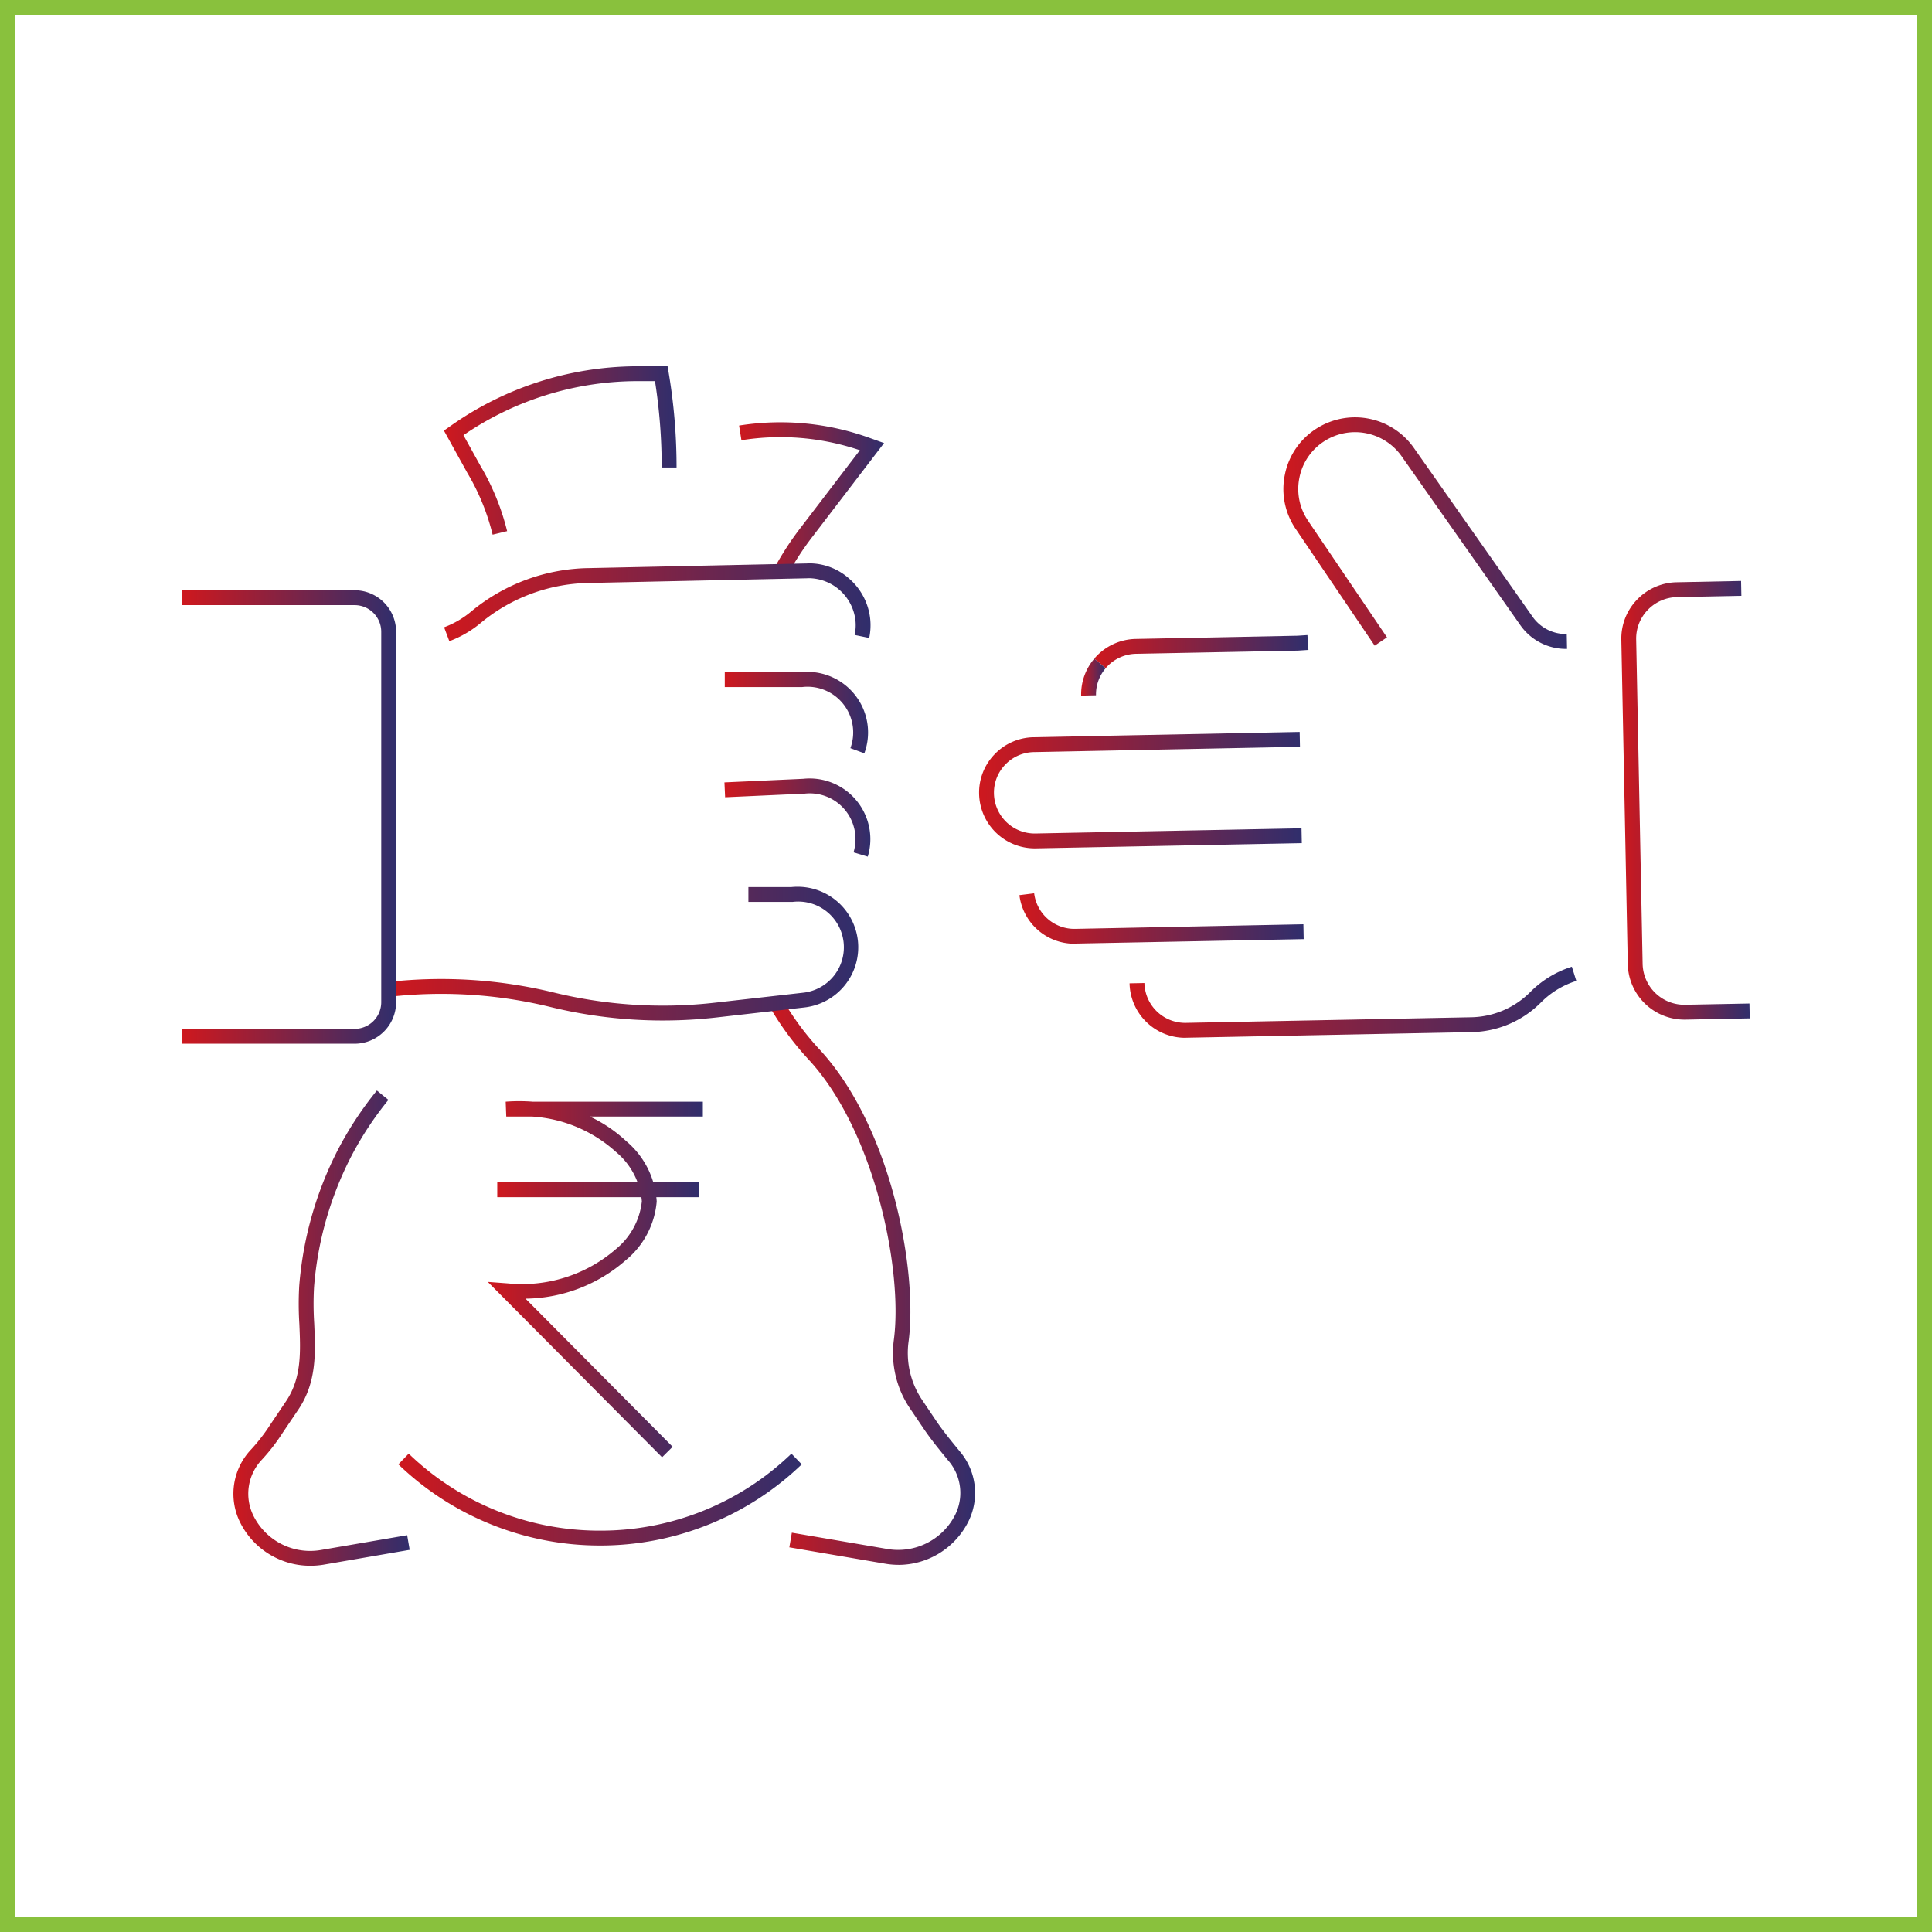
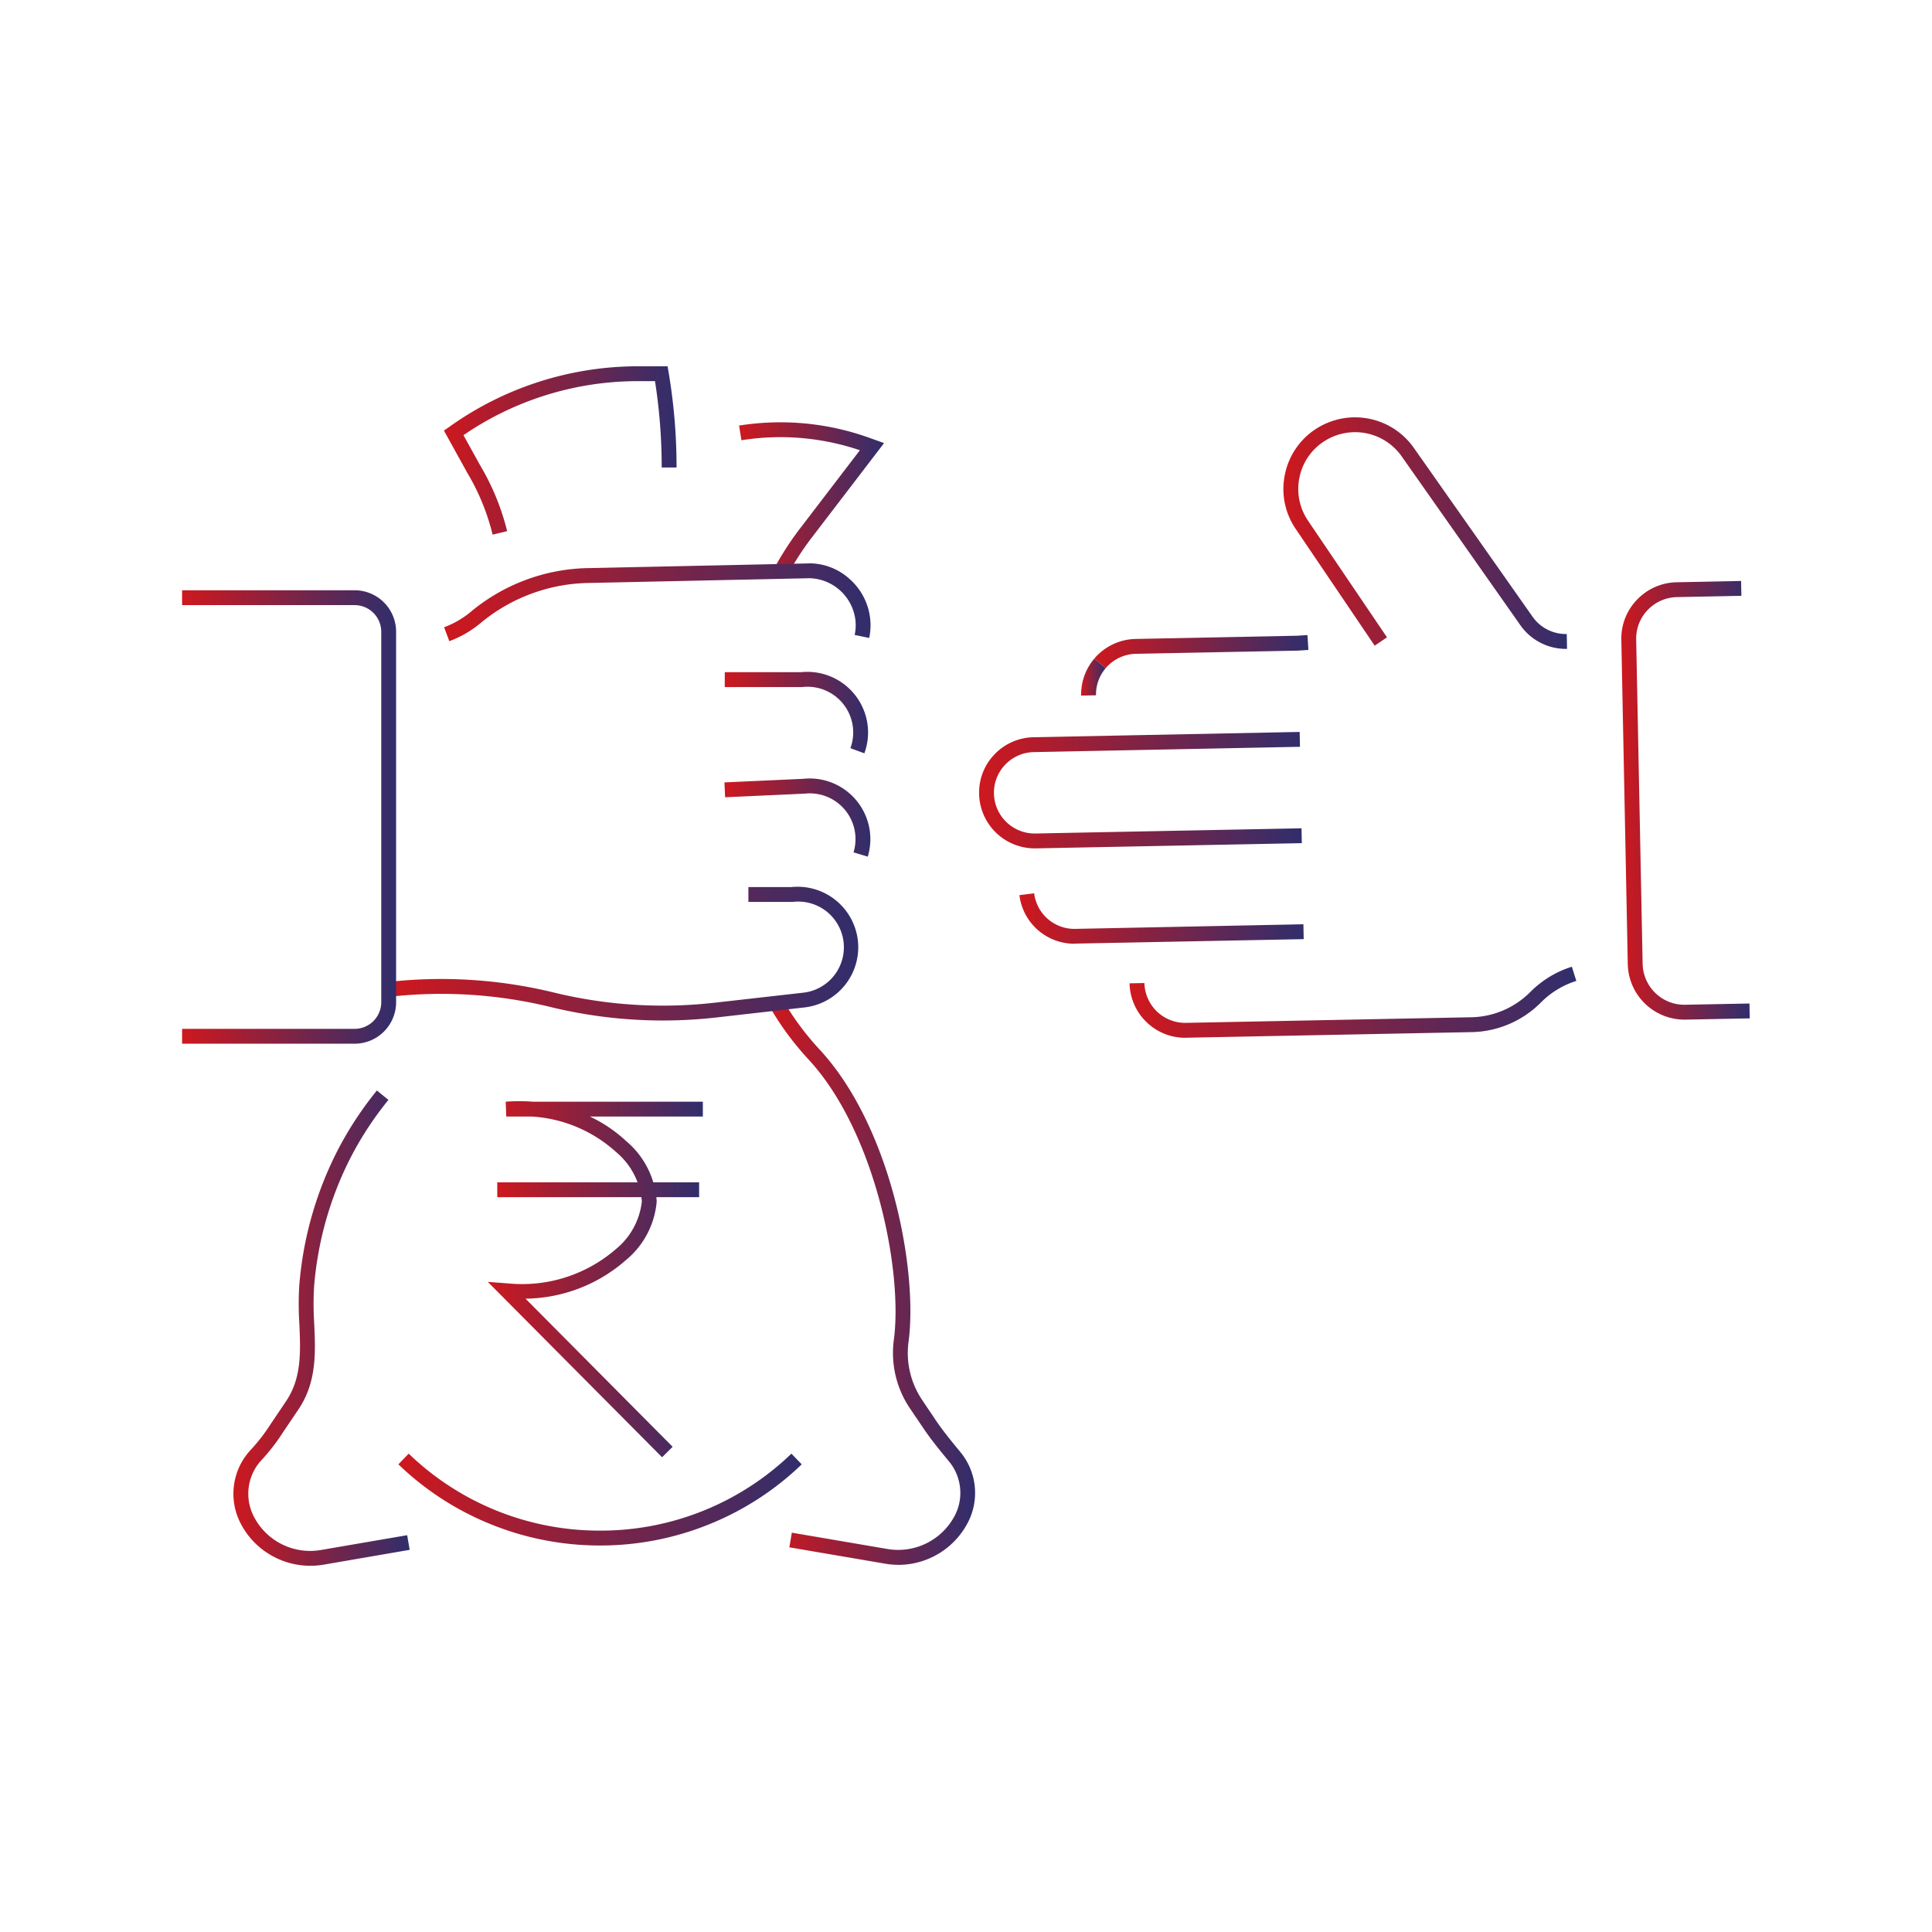
<svg xmlns="http://www.w3.org/2000/svg" width="130" height="130" viewBox="0 0 130 130">
  <defs>
    <linearGradient id="linear-gradient" y1="0.5" x2="1" y2="0.5" gradientUnits="objectBoundingBox">
      <stop offset="0" stop-color="#ce181e" />
      <stop offset="1" stop-color="#302e6c" />
    </linearGradient>
    <clipPath id="clip-path">
      <path id="Path_3311" data-name="Path 3311" d="M0,58.349H105.491V-23.309H0Z" transform="translate(0 23.309)" fill="url(#linear-gradient)" />
    </clipPath>
  </defs>
  <g id="Group_2963" data-name="Group 2963" transform="translate(-128 -5314)">
    <g id="Rectangle_1657" data-name="Rectangle 1657" transform="translate(128 5314)" fill="#fff" stroke="#89c13d" stroke-width="1">
      <rect width="130" height="130" stroke="none" />
-       <rect x="0.5" y="0.5" width="129" height="129" fill="none" />
    </g>
    <g id="Group_2935" data-name="Group 2935" transform="translate(140.254 5361.48)">
      <g id="Group_2933" data-name="Group 2933" transform="translate(0 -23.309)" clip-path="url(#clip-path)">
        <g id="Group_2915" data-name="Group 2915" transform="translate(39.976 43.337)">
          <path id="Path_3293" data-name="Path 3293" d="M8.225,37.786a5.325,5.325,0,0,1-.9-.078l-6.442-1.1.168-.986,6.443,1.1a4.3,4.3,0,0,0,4.548-2.3,3.29,3.29,0,0,0,.347-1.475,3.325,3.325,0,0,0-.746-2.1l-.085-.1c-.568-.691-1.156-1.405-1.67-2.173L9,27.261a6.663,6.663,0,0,1-1.089-4.588c.629-4.619-1.246-14.036-5.726-18.88A19.782,19.782,0,0,1-.433.25l.866-.5A18.781,18.781,0,0,0,2.921,3.114C7.783,8.372,9.545,18.1,8.9,22.807a5.663,5.663,0,0,0,.929,3.9l.882,1.313c.487.727,1.059,1.422,1.612,2.095l.087.105a4.32,4.32,0,0,1,.52,4.653,5.28,5.28,0,0,1-4.709,2.916Z" fill="url(#linear-gradient)" />
        </g>
        <g id="Group_2916" data-name="Group 2916" transform="translate(3.95 49.522)">
          <path id="Path_3294" data-name="Path 3294" d="M1.45,23.071A5.248,5.248,0,0,1-.933,22.5a5.235,5.235,0,0,1-2.334-2.35,4.331,4.331,0,0,1,.736-4.9,12.118,12.118,0,0,0,1.312-1.7l1.053-1.562C.882,10.419.8,8.668.721,6.815a21.106,21.106,0,0,1-.01-2.56A24.133,24.133,0,0,1,3.337-4.962a23.507,23.507,0,0,1,2.6-3.945l.776.631A22.5,22.5,0,0,0,4.224-4.5,23.124,23.124,0,0,0,1.708,4.331,20.357,20.357,0,0,0,1.72,6.77C1.806,8.7,1.9,10.7.665,12.541L-.387,14.1a13,13,0,0,1-1.42,1.84,3.327,3.327,0,0,0-.565,3.76A4.256,4.256,0,0,0,2.174,22.01l5.8-.995L8.143,22,2.341,23A5.349,5.349,0,0,1,1.45,23.071Z" transform="translate(3.219 8.592)" fill="url(#linear-gradient)" />
        </g>
        <g id="Group_2917" data-name="Group 2917" transform="translate(14.899 74.001)">
          <path id="Path_3295" data-name="Path 3295" d="M13.225,5.821A19.516,19.516,0,0,1,5.908,4.406,19.465,19.465,0,0,1-.347.36L.347-.36A18.492,18.492,0,0,0,13.225,4.821,18.487,18.487,0,0,0,26.1-.36l.693.721a19.467,19.467,0,0,1-6.254,4.045A19.5,19.5,0,0,1,13.225,5.821Z" fill="url(#linear-gradient)" />
        </g>
        <g id="Group_2918" data-name="Group 2918" transform="translate(37.556 4.744)">
          <path id="Path_3296" data-name="Path 3296" d="M3.207,9.669l-.878-.479A20.224,20.224,0,0,1,4.042,6.558L8.049,1.32A16.686,16.686,0,0,0,.079.647L-.079-.34A17.685,17.685,0,0,1,8.69.485l.987.353L4.836,7.166A19.223,19.223,0,0,0,3.207,9.669Z" transform="translate(0 0.061)" fill="url(#linear-gradient)" />
        </g>
        <g id="Group_2919" data-name="Group 2919" transform="translate(18.273 0.975)">
          <path id="Path_3297" data-name="Path 3297" d="M-1.517,9.028a15.137,15.137,0,0,0-1.7-4.151l-1.577-2.85.37-.258A21.842,21.842,0,0,1,8.064-2.3h2.191l.071.416a38.313,38.313,0,0,1,.533,6.393h-1A37.41,37.41,0,0,0,9.408-1.3H8.064A20.763,20.763,0,0,0-3.48,2.335l1.139,2.057a16.23,16.23,0,0,1,1.8,4.4Z" transform="translate(4.138 1.801)" fill="url(#linear-gradient)" />
        </g>
        <g id="Group_2920" data-name="Group 2920" transform="translate(13.921 36.003)">
          <path id="Path_3298" data-name="Path 3298" d="M18.421,6.667a31.9,31.9,0,0,1-7.57-.912A30.986,30.986,0,0,0,.056,5.069l-.111-.994a31.984,31.984,0,0,1,11.142.708,30.935,30.935,0,0,0,10.8.69L27.837,4.8a3.075,3.075,0,1,0-.687-6.111l-.028,0H24.183v-1h2.884a4.084,4.084,0,0,1,4.483,3.6,4.078,4.078,0,0,1-3.6,4.5L22,6.467A32.2,32.2,0,0,1,18.421,6.667Z" transform="translate(0 1.826)" fill="url(#linear-gradient)" />
        </g>
        <g id="Group_2921" data-name="Group 2921" transform="translate(36.514 21.54)">
          <path id="Path_3299" data-name="Path 3299" d="M6.845,3.606l-.938-.345A3.075,3.075,0,0,0,2.669-.852l-.028,0H-2.547v-1H2.586a4.084,4.084,0,0,1,4.483,3.6A4.045,4.045,0,0,1,6.845,3.606Z" transform="translate(2.547 1.371)" fill="url(#linear-gradient)" />
        </g>
        <g id="Group_2922" data-name="Group 2922" transform="translate(36.514 28.718)">
          <path id="Path_3300" data-name="Path 3300" d="M7.012,3.438l-.957-.289A3.077,3.077,0,0,0,2.76-.8l-.033,0-5.314.242-.045-1,5.3-.241A4.084,4.084,0,0,1,7.16,1.8,4.047,4.047,0,0,1,7.012,3.438Z" transform="translate(2.61 1.315)" fill="url(#linear-gradient)" />
        </g>
        <g id="Group_2923" data-name="Group 2923" transform="translate(17.805 14.235)">
          <path id="Path_3301" data-name="Path 3301" d="M.176,3.519l-.352-.936A6.25,6.25,0,0,0,1.683,1.49,12.674,12.674,0,0,1,9.613-1.4l14.613-.312c.066,0,.133-.007.207-.007A4.038,4.038,0,0,1,27.107-.667a4.17,4.17,0,0,1,1.385,2.658,4.1,4.1,0,0,1-.064,1.31L27.449,3.1A3.1,3.1,0,0,0,27.5,2.1,3.2,3.2,0,0,0,24.432-.719c-.048,0-.1,0-.156.005h-.033L9.634-.4a11.672,11.672,0,0,0-7.3,2.653A7.245,7.245,0,0,1,.176,3.519Z" transform="translate(0 1.219)" fill="url(#linear-gradient)" />
        </g>
        <g id="Group_2924" data-name="Group 2924" transform="translate(-0.001 16.046)">
          <path id="Path_3302" data-name="Path 3302" d="M11.61,30.012H0v-1H11.61A1.793,1.793,0,0,0,13.4,27.224V2.288A1.793,1.793,0,0,0,11.61.5H0v-1H11.61A2.794,2.794,0,0,1,14.4,2.288V27.224A2.794,2.794,0,0,1,11.61,30.012Z" fill="url(#linear-gradient)" />
        </g>
        <g id="Group_2925" data-name="Group 2925" transform="translate(74.605 4.408)">
          <path id="Path_3303" data-name="Path 3303" d="M16.783,10.92a3.741,3.741,0,0,1-3.067-1.59L5.725-2.038A3.832,3.832,0,0,0,.569-3.085,3.782,3.782,0,0,0-1.153-.606a3.776,3.776,0,0,0,.616,2.95l0,.007,5.276,7.791-.828.561L-1.358,2.915a4.767,4.767,0,0,1-.775-3.72A4.773,4.773,0,0,1,.04-3.934a4.833,4.833,0,0,1,6.5,1.321L14.534,8.755a2.744,2.744,0,0,0,2.3,1.164l.019,1Z" transform="translate(1.73 4.164)" fill="url(#linear-gradient)" />
        </g>
        <g id="Group_2926" data-name="Group 2926" transform="translate(61.761 19.059)">
          <path id="Path_3304" data-name="Path 3304" d="M.381,1.33-.381.682A3.762,3.762,0,0,1,2.4-.639L13.291-.856,13.959-.9l.067,1-.7.047L2.42.361A2.76,2.76,0,0,0,.381,1.33Z" transform="translate(0 0.402)" fill="url(#linear-gradient)" />
        </g>
        <g id="Group_2927" data-name="Group 2927" transform="translate(60.994 20.469)">
          <path id="Path_3305" data-name="Path 3305" d="M-.5,1.55A3.706,3.706,0,0,1,.388-.94l.76.65A2.707,2.707,0,0,0,.5,1.529Z" transform="translate(0 0.615)" fill="url(#linear-gradient)" />
        </g>
        <g id="Group_2928" data-name="Group 2928" transform="translate(54.127 25.579)">
          <path id="Path_3306" data-name="Path 3306" d="M1.569,5.4A3.744,3.744,0,0,1-2.17,1.732,3.7,3.7,0,0,1-1.133-.926,3.721,3.721,0,0,1,1.5-2.078l7-.14h0l10.9-.217.02,1-17.9.357A2.728,2.728,0,0,0-.411-.234a2.707,2.707,0,0,0-.76,1.945A2.743,2.743,0,0,0,1.623,4.4l2.55-.051v0l15.351-.3.02,1L1.643,5.4Z" transform="translate(1.671 1.935)" fill="url(#linear-gradient)" />
        </g>
        <g id="Group_2929" data-name="Group 2929" transform="translate(56.831 36)">
          <path id="Path_3307" data-name="Path 3307" d="M-2.109,2.61a3.725,3.725,0,0,1-3.7-3.269l.992-.124A2.728,2.728,0,0,0-2.049,1.61L13.3,1.3l.02,1-15.351.3Z" transform="translate(5.318 0.721)" fill="url(#linear-gradient)" />
        </g>
        <g id="Group_2930" data-name="Group 2930" transform="translate(64.252 41.355)">
          <path id="Path_3308" data-name="Path 3308" d="M-5.152,4.305A3.746,3.746,0,0,1-8.895.64l1-.02A2.744,2.744,0,0,0-5.1,3.3L14.09,2.923A5.75,5.75,0,0,0,18,1.292l.163-.16A6.784,6.784,0,0,1,20.866-.477l.3.955a5.778,5.778,0,0,0-2.3,1.37l-.164.161A6.747,6.747,0,0,1,14.11,3.923l-2.694.053L-5.078,4.3Z" transform="translate(8.395)" fill="url(#linear-gradient)" />
        </g>
        <g id="Group_2931" data-name="Group 2931" transform="translate(97.341 15.42)">
          <path id="Path_3309" data-name="Path 3309" d="M1.585,29.017a3.814,3.814,0,0,1-3.809-3.724l-.434-21.83A3.768,3.768,0,0,1-1.6.757,3.783,3.783,0,0,1,1.072-.412L5.4-.5l.02,1L1.092.587A2.79,2.79,0,0,0-.88,1.449a2.775,2.775,0,0,0-.779,1.994l.434,21.83A2.812,2.812,0,0,0,1.64,28.017l4.323-.084.019,1-4.323.084Z" transform="translate(2.159)" fill="url(#linear-gradient)" />
        </g>
        <g id="Group_2932" data-name="Group 2932" transform="translate(21.811 50.425)">
          <path id="Path_3310" data-name="Path 3310" d="M6.708,23.45l-11.725-11.8,1.342.1a9.64,9.64,0,0,0,7.269-2.3A4.817,4.817,0,0,0,5.348,6.227,4.868,4.868,0,0,0,3.6,2.9,9.275,9.275,0,0,0-2.028.525H-3.776l-.038-1a11.958,11.958,0,0,1,1.823,0H9.452v1h-7.6A9.5,9.5,0,0,1,4.287,2.171a5.777,5.777,0,0,1,2.06,4.067A5.728,5.728,0,0,1,4.27,10.187a10.4,10.4,0,0,1-6.751,2.591l9.9,9.967Z" transform="translate(3.776 0.01)" fill="url(#linear-gradient)" />
        </g>
      </g>
      <g id="Group_2934" data-name="Group 2934" transform="translate(21.206 32.575)">
        <path id="Path_3312" data-name="Path 3312" d="M13.582.5H0v-1H13.582Z" fill="url(#linear-gradient)" />
      </g>
    </g>
  </g>
</svg>